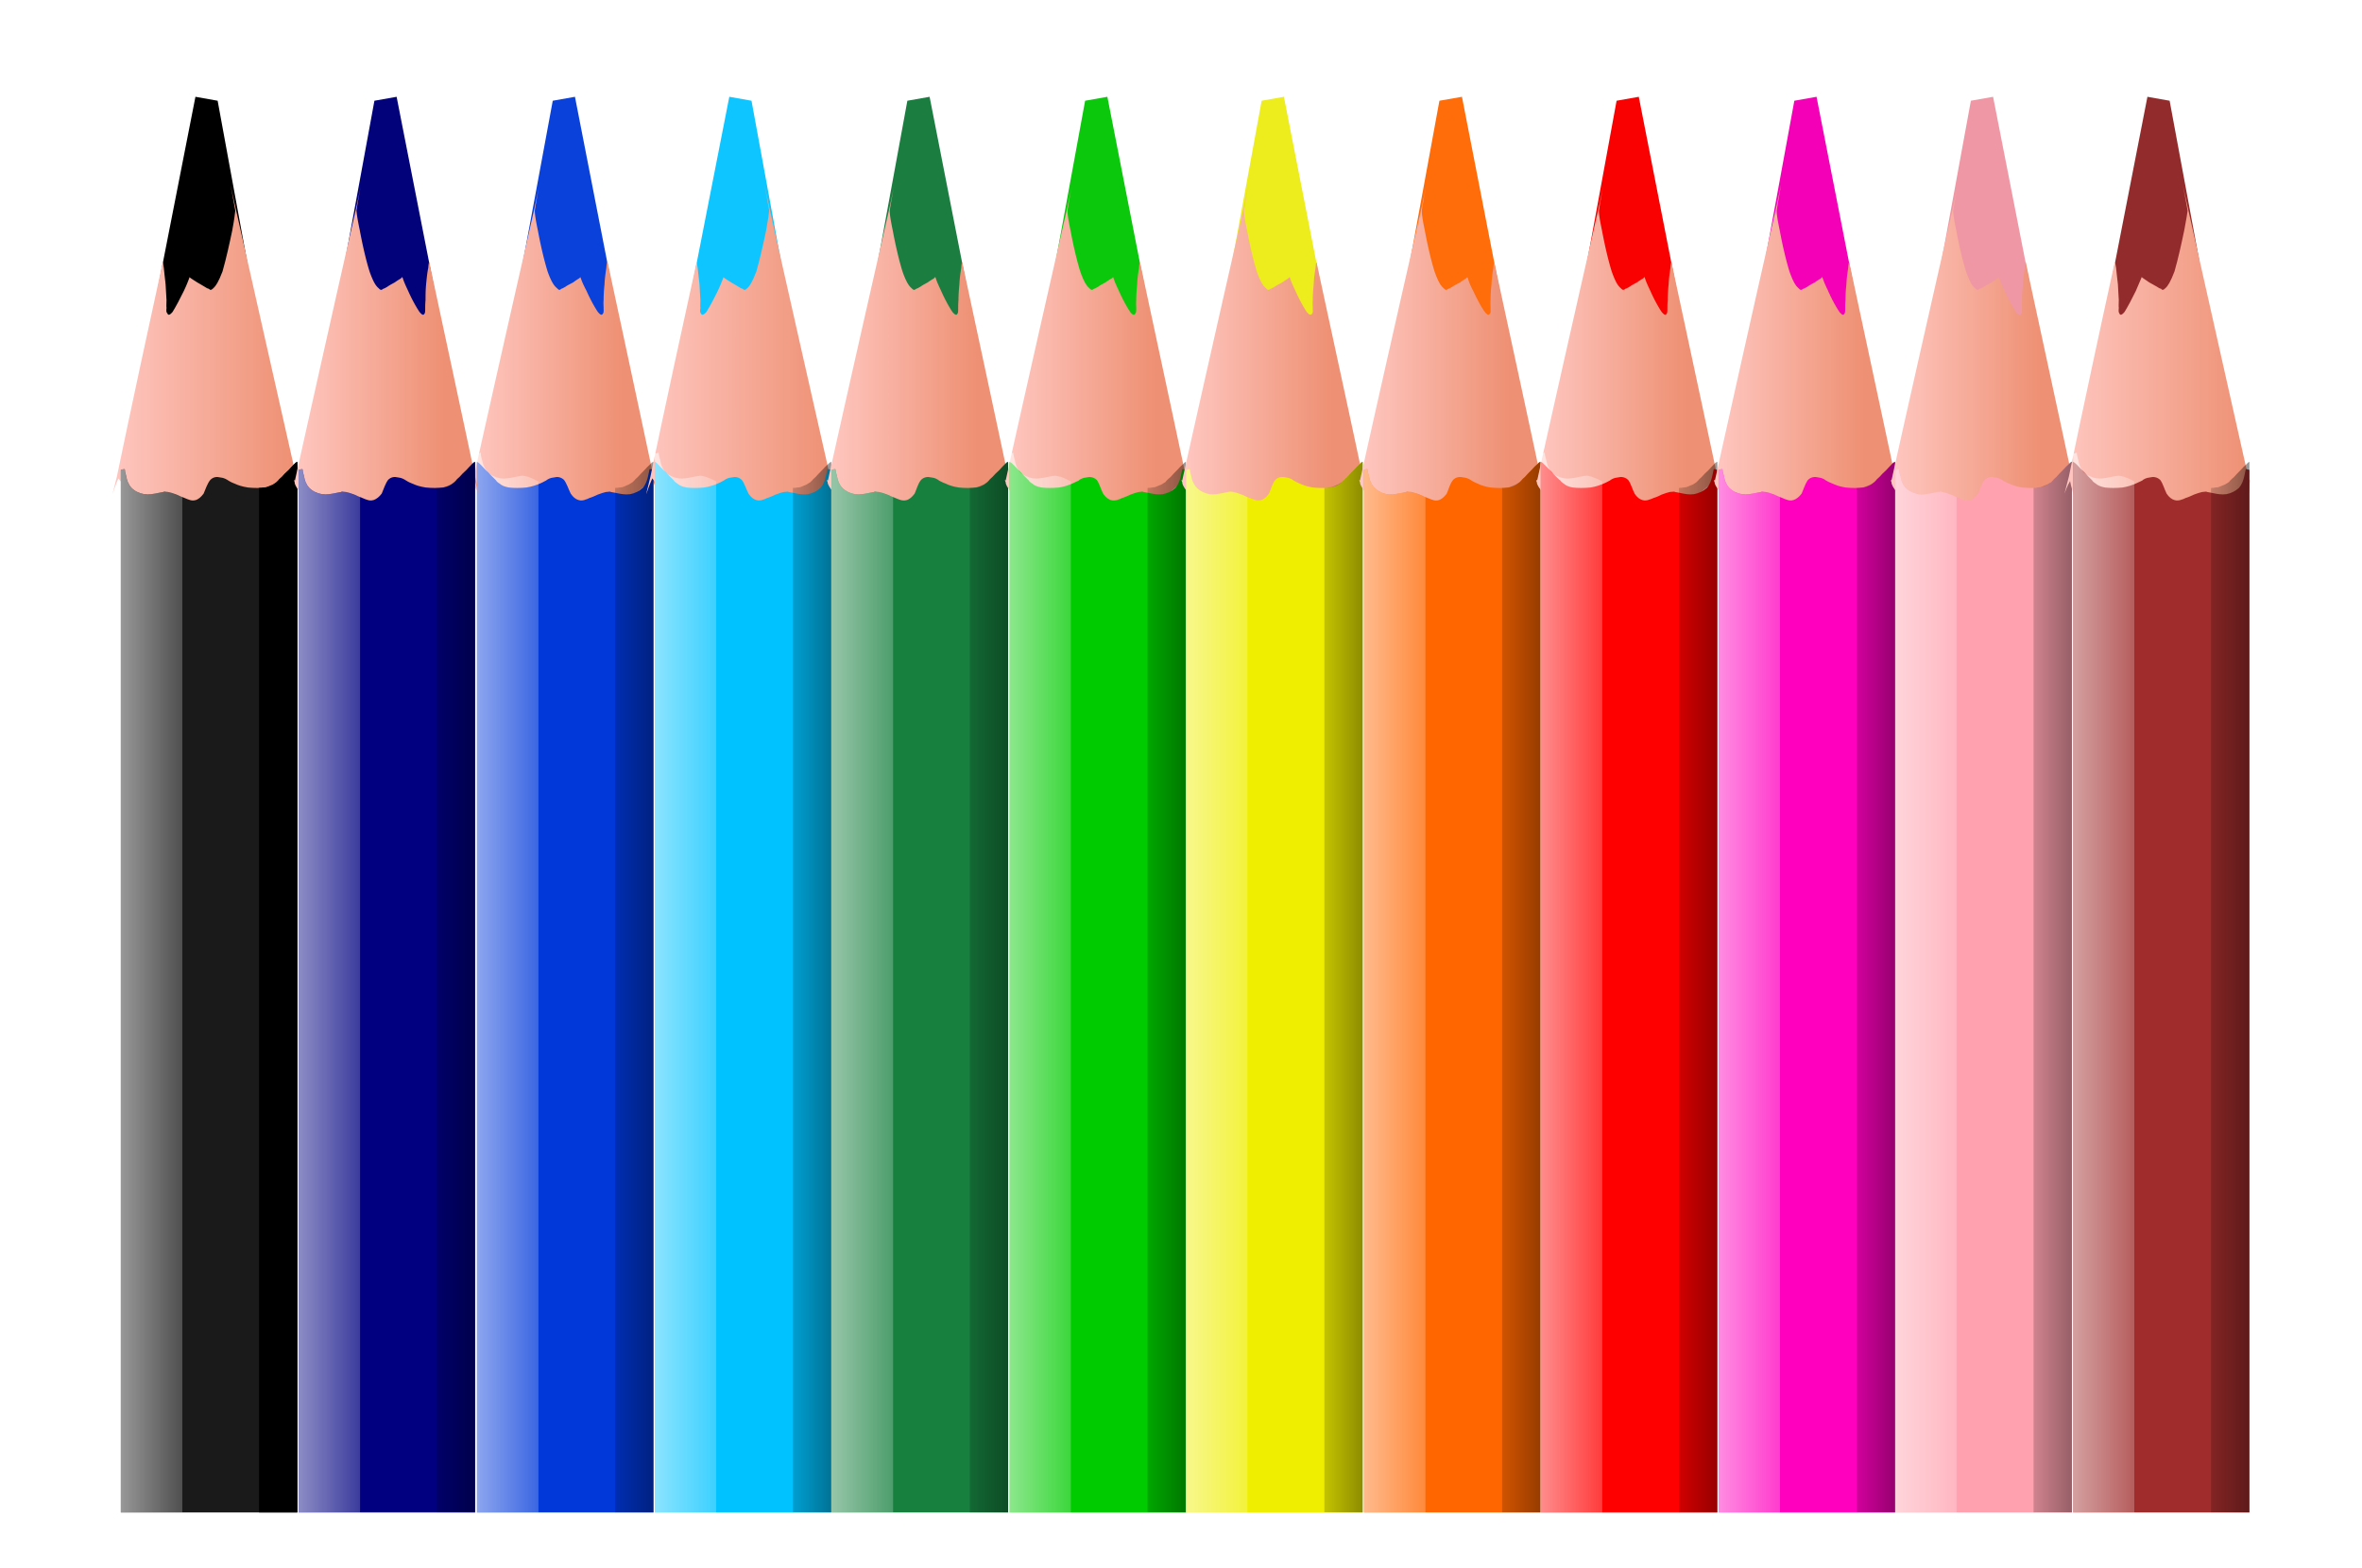
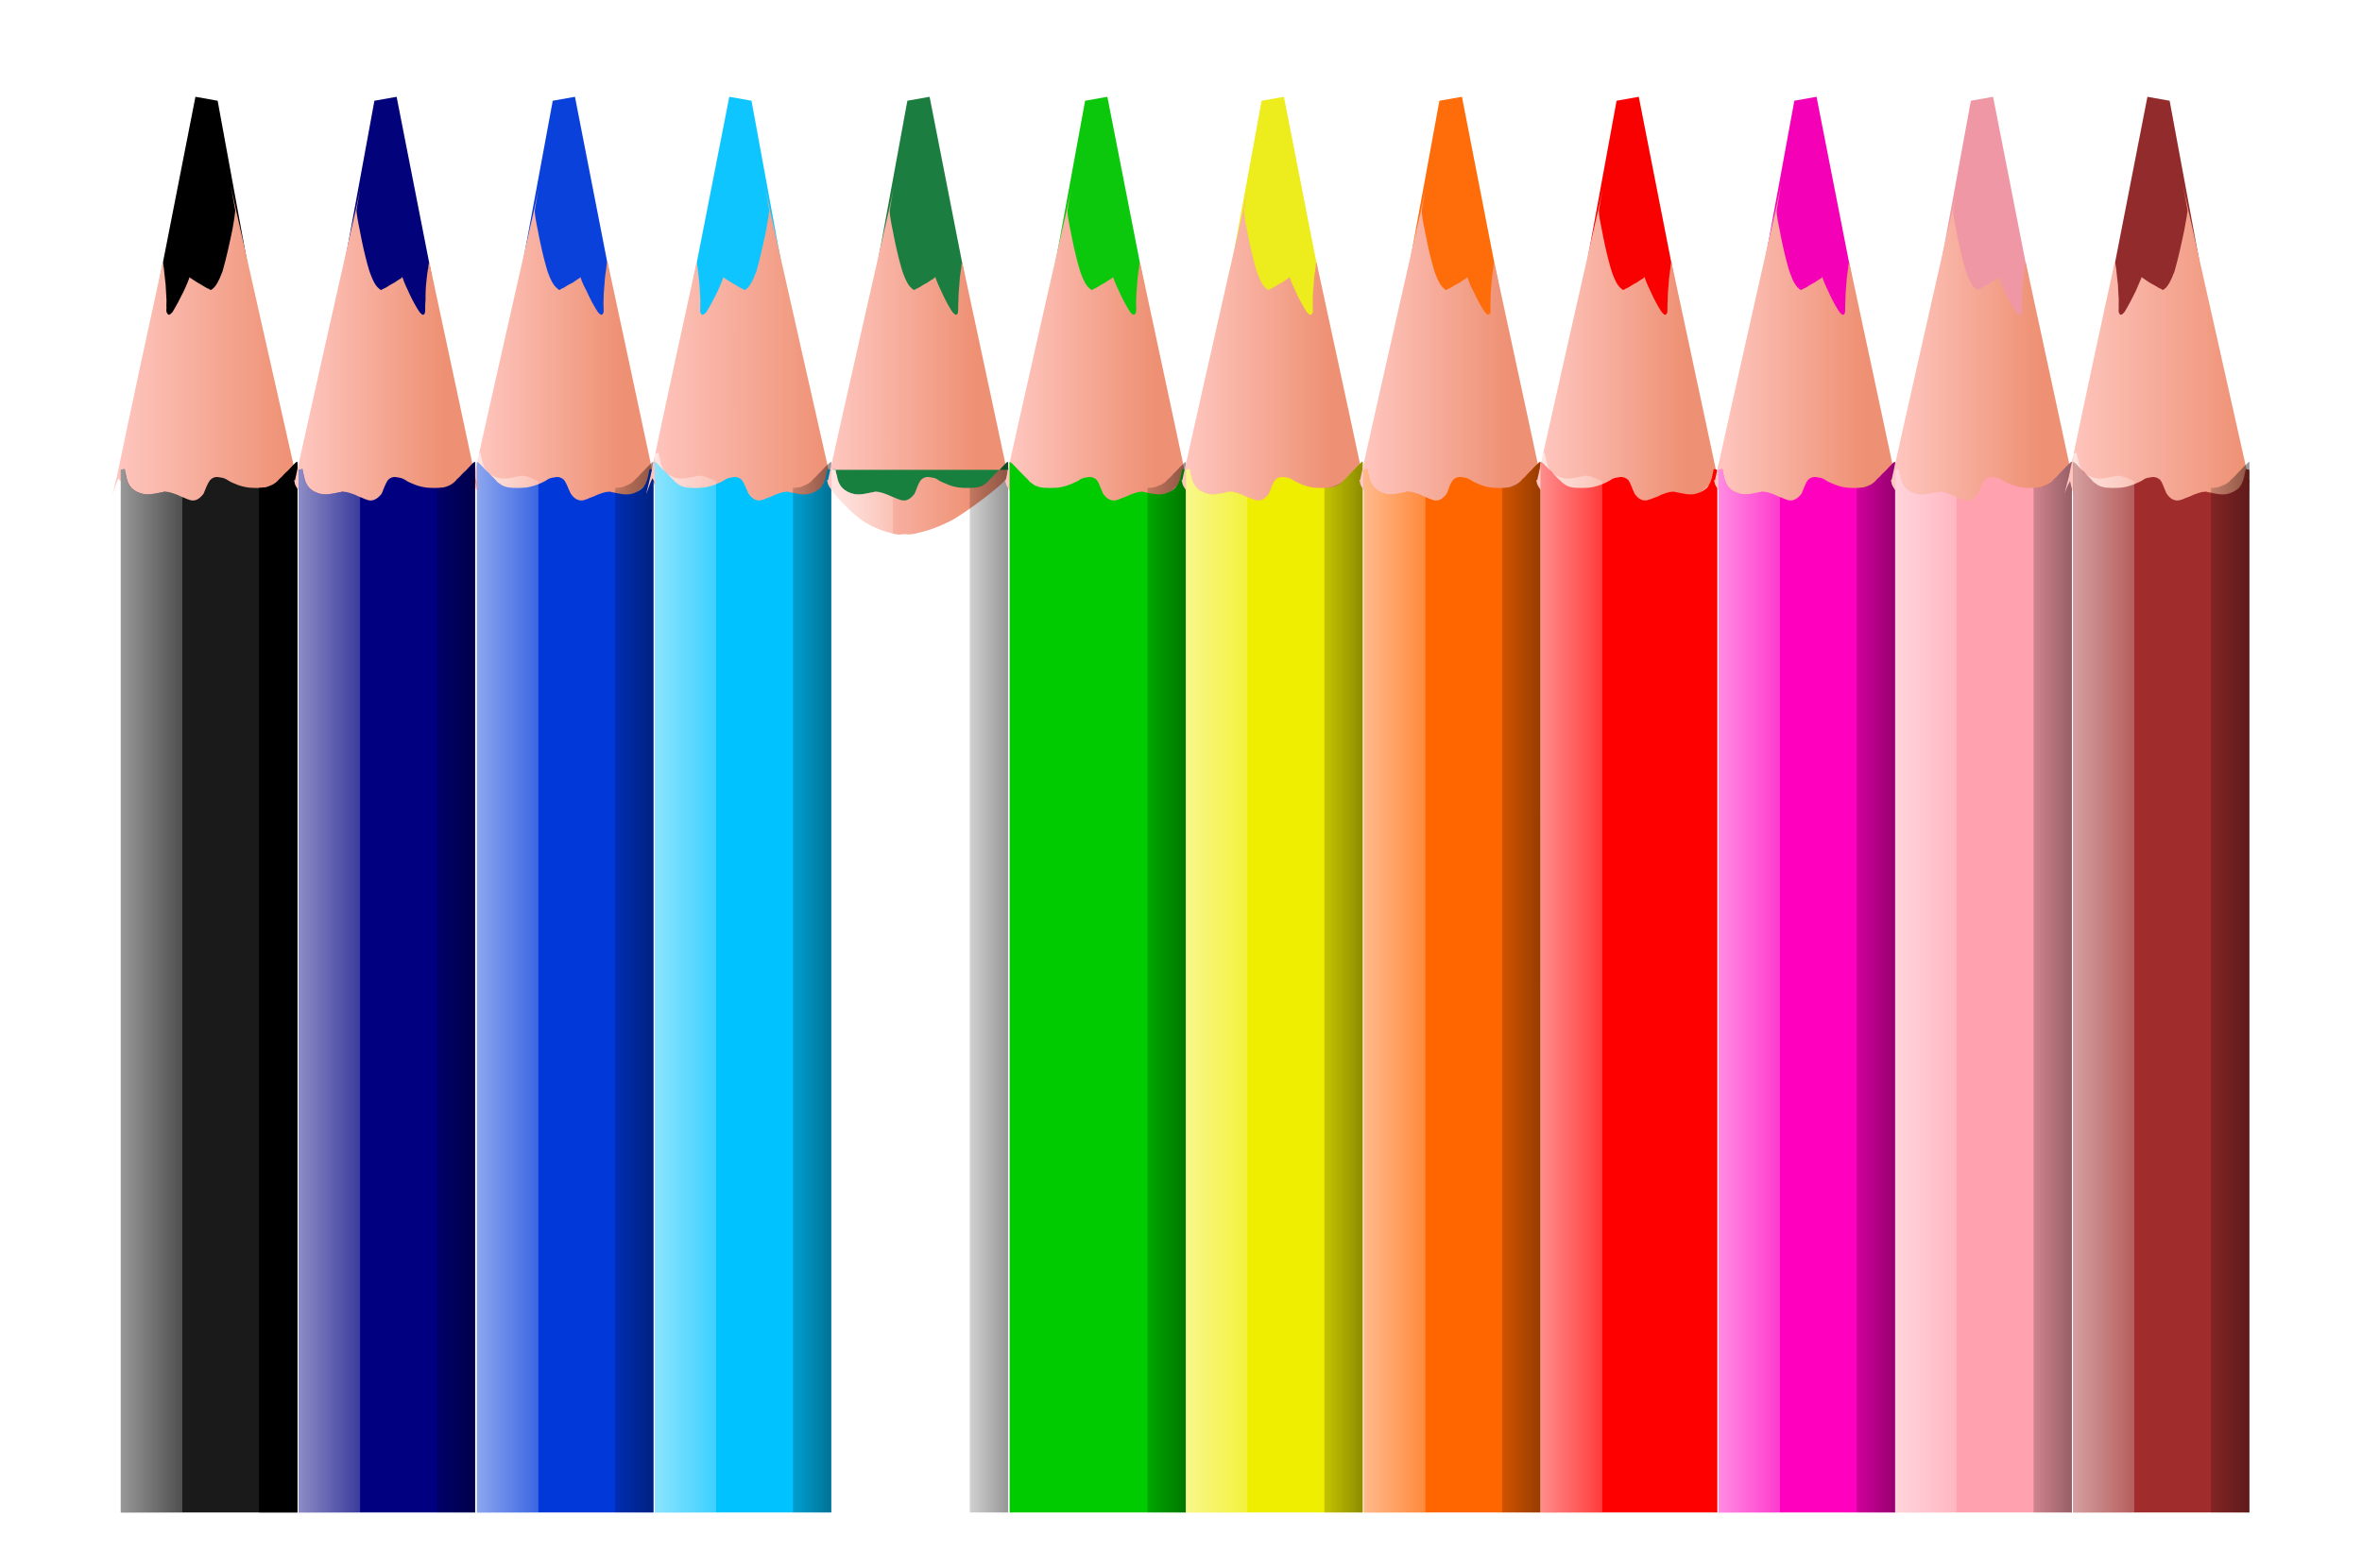
<svg xmlns="http://www.w3.org/2000/svg" xmlns:xlink="http://www.w3.org/1999/xlink" image-rendering="optimizeSpeed" baseProfile="basic" viewBox="0 0 485 322">
  <defs>
    <linearGradient id="v" xlink:href="#c" x1="3.583" y1="4.559" x2="-.795" y2="4.559" />
    <linearGradient id="a">
      <stop offset="0" stop-color="#ee9073" />
      <stop offset="1" stop-color="#ffc8c2" />
    </linearGradient>
    <linearGradient id="c">
      <stop offset="0" />
      <stop offset="1" stop-opacity="0" />
    </linearGradient>
    <linearGradient id="d">
      <stop offset="0" stop-color="#ee9073" />
      <stop offset="1" stop-color="#ffc8c2" />
    </linearGradient>
    <linearGradient id="e">
      <stop offset="0" stop-color="#fff" />
      <stop offset="1" stop-color="#fff" stop-opacity="0" />
    </linearGradient>
    <linearGradient id="f">
      <stop offset="0" />
      <stop offset="1" stop-opacity="0" />
    </linearGradient>
    <linearGradient id="h" xlink:href="#a" x1=".801" y1=".483" x2="-.002" y2=".483" />
    <linearGradient id="i" xlink:href="#b" x1="-1.429" y1="4.468" x2="1.739" y2="4.468" />
    <linearGradient id="j" xlink:href="#c" x1="3.583" y1="4.559" x2="-.795" y2="4.559" />
    <linearGradient id="k" xlink:href="#a" x1="1" y1=".244" x2="-.003" y2=".244" />
    <linearGradient id="l" xlink:href="#b" x1="-1.429" y1="4.468" x2="1.739" y2="4.468" />
    <linearGradient id="m" xlink:href="#c" x1="3.583" y1="4.559" x2="-.795" y2="4.559" />
    <linearGradient id="n" xlink:href="#a" x1=".801" y1=".483" x2="0" y2=".483" />
    <linearGradient id="o" xlink:href="#b" x1="-1.429" y1="4.409" x2="1.744" y2="4.409" />
    <linearGradient id="p" xlink:href="#c" x1="3.583" y1="4.559" x2="-.795" y2="4.559" />
    <linearGradient id="q" xlink:href="#a" x1=".803" y1=".482" x2="-.002" y2=".482" />
    <linearGradient id="r" xlink:href="#b" x1="-1.441" y1="4.49" x2="1.748" y2="4.49" />
    <linearGradient id="s" xlink:href="#c" x1="3.591" y1="4.559" x2="-.795" y2="4.559" />
    <linearGradient id="t" xlink:href="#a" x1=".801" y1=".483" x2="-.002" y2=".483" />
    <linearGradient id="u" xlink:href="#b" x1="-1.441" y1="4.431" x2="1.748" y2="4.431" />
    <linearGradient id="b">
      <stop offset="0" stop-color="#fff" />
      <stop offset="1" stop-color="#fff" stop-opacity="0" />
    </linearGradient>
    <linearGradient id="w" xlink:href="#a" x1=".801" y1=".483" x2="-.002" y2=".483" />
    <linearGradient id="x" xlink:href="#b" x1="-1.433" y1="4.409" x2="1.739" y2="4.409" />
    <linearGradient id="y" xlink:href="#c" x1="3.583" y1="4.559" x2="-.795" y2="4.559" />
    <linearGradient id="z" xlink:href="#a" x1=".801" y1=".483" x2="0" y2=".483" />
    <linearGradient id="A" xlink:href="#b" x1="-1.429" y1="4.468" x2="1.739" y2="4.468" />
    <linearGradient id="B" xlink:href="#c" x1="3.583" y1="4.559" x2="-.795" y2="4.559" />
    <linearGradient id="C" xlink:href="#a" x1=".801" y1=".483" x2="0" y2=".483" />
    <linearGradient id="D" xlink:href="#b" x1="-1.429" y1="4.409" x2="1.739" y2="4.409" />
    <linearGradient id="E" xlink:href="#c" x1="3.583" y1="4.559" x2="-.795" y2="4.559" />
    <linearGradient id="F" xlink:href="#a" x1=".801" y1=".483" x2="-.002" y2=".483" />
    <linearGradient id="G" xlink:href="#b" x1="-1.441" y1="4.431" x2="1.748" y2="4.431" />
    <linearGradient id="H" xlink:href="#c" x1="3.583" y1="4.559" x2="-.803" y2="4.559" />
    <linearGradient id="I" xlink:href="#a" x1="1" y1=".17" x2="-.013" y2=".17" />
    <linearGradient id="J" xlink:href="#b" x1="-1.441" y1="4.49" x2="1.748" y2="4.49" />
    <linearGradient id="K" xlink:href="#c" x1="3.583" y1="4.559" x2="-.795" y2="4.559" />
    <linearGradient id="L" xlink:href="#a" x1=".98" y1=".573" x2="-.003" y2=".573" />
    <linearGradient id="M" xlink:href="#b" x1="-1.429" y1="4.409" x2="1.739" y2="4.409" />
    <linearGradient id="N" xlink:href="#a" x1=".801" y1=".483" x2="-.002" y2=".483" />
    <linearGradient id="O" xlink:href="#b" x1="-1.429" y1="4.409" x2="1.739" y2="4.409" />
    <linearGradient id="P" xlink:href="#c" x1="3.583" y1="4.559" x2="-.795" y2="4.559" />
  </defs>
  <path fill="#fff" d="M0 0h485v322H0z">
    <animate id="g" repeatCount="indefinite" begin="0s" dur="4.00s" attributeName="visibility" from="visible" to="visible" />
  </path>
  <g>
    <path fill="#fff" d="M0 0h485v322H0z" />
    <path fill="#0b41db" d="M107.38 53.75l6.12-33.06 4.56-.81 11.38 58.31-17.5 2.37-4.56-26.81z" />
    <path fill="url(#h)" d="M97.13 98.69c3.56-16.06 9-40.06 12.62-55.94 1.75-8.19.81-4.25.06.5 0 .63.13 1.69.63 4.06.5 2.69 1.19 5.82 2 8.44.75 2.13 1.37 3 1.94 3.44.43.5.62.37.87.12.25-.06.44-.18.88-.43.43-.32 1-.57 1.56-.88.5-.37.87-.62 1.19-.81.25-.19.25-.25.31-.25 0-.06 0-.06 0 0-.06-.13-.13-.19.12.31.13.44.44 1.19 1.13 2.5.69 1.56 1.56 3.19 2.31 4.31.63.75.88.69 1.06.32.19-.19.13-.57.13-1.13 0-.44-.06-.81 0-1.62 0-.94.06-2 .19-3.25.06-1.38.25-2.5.37-3.38.06-.81.13-1.06.19-1.12 0-.25 0-.19.06-.13 2.69 12.56 6.75 31.44 9.44 44.13 1.44 6.18.81 3-.31.37-.32.38-.94 1.13-2.88 2.69a80.147 80.147 0 01-8.12 5.75c-2.94 1.56-5.07 2.25-6.88 2.69-1.69.43-2.31.43-3.12.31-.88.12-1.5.19-2.94-.25-1.69-.44-3.56-1.13-5.75-2.56a31.172 31.172 0 01-5.63-5.38c-1.25-1.5-1.43-2.12-1.43-2.5-.25-.5-.13-.44 0-.31z" />
    <path fill="#0038da" d="M97.94 94.88c0-.07 0-.07.12.06.07 0 .19.06.5.37.32.32.69.69 1.19 1.25l1.38 1.38.75.75c0 .06.18.31.68.62.38.32.88.63 1.94.82 1.06.12 2.25.12 3.56 0 1.19-.19 2.07-.5 2.82-.82.75-.31 1.06-.56 1.25-.62.31-.25.81-.56 1.62-.63.69-.18 1.38-.12 2.06.5.57.75.88 1.82 1.38 2.82.5.75 1 1.12 1.56 1.31.56.19 1 .06 1.25 0 .06-.06.19-.06.56-.19.25-.12.63-.31 1.25-.5.63-.31 1.25-.56 1.88-.75.56-.19.94-.25 1.25-.25.31-.06.44 0 .56.06.19 0 .56.13 1.31.25.69.13 1.5.32 2.57.19 1-.19 1.87-.62 2.62-1.31.63-.75.88-1.56 1.06-2.31.19-.82.25-1.25.32-1.5h.06c0-.07.06-.07.19 0 .06 0 .18 0 .31.06.06 0 .12 0 .19.06h.06v214.13H97.94V94.88z" />
    <path fill="url(#i)" d="M98.75 93c-.06-.06-.12-.06-.12 0-.07 0-.07 0-.13.06-.12 0-.25 0-.31.07h-.25v217.5h12.62V98.88c-.06-.07-.18-.13-.43-.19-.25-.13-.5-.31-.88-.44-.44-.19-.87-.37-1.31-.44-.44-.12-.75-.12-.94-.06-.25 0-.37 0-.37.06-.25 0-.63.13-1.32.25-.75.13-1.56.32-2.56.19-1.06-.19-1.94-.62-2.62-1.31-.69-.81-1-1.63-1.13-2.44-.25-.81-.31-1.25-.25-1.5z" />
    <path fill="url(#j)" d="M134.19 94.88c-.06-.07-.13-.07-.19.06-.06 0-.19.06-.44.37-.37.32-.75.69-1.25 1.25-.5.5-.93.94-1.31 1.38-.44.37-.69.62-.75.75-.06 0-.12.12-.31.31-.19.13-.44.25-.81.5-.44.19-.88.38-1.32.56-.5.07-.81.07-1.06.13-.31 0-.44 0-.44.06v210.38h7.88V94.88z" />
    <path fill="#0ec5ff" d="M160.38 53.75l-6.07-33.06-4.56-.81-11.44 58.31 17.5 2.37 4.57-26.81z" />
    <path fill="url(#k)" d="M170.63 98.69C167 82.63 161.56 58.63 158 42.75c-1.81-8.19-.87-4.25-.06.5-.06.63-.19 1.69-.63 4.06-.56 2.69-1.25 5.82-2 8.44-.81 2.13-1.37 3-1.87 3.44-.5.5-.69.37-.94.12-.31-.06-.5-.18-.87-.43-.5-.32-1-.57-1.5-.88-.57-.37-1-.62-1.25-.81-.32-.19-.32-.25-.32-.25-.06-.06-.06-.06 0 0 0-.13.07-.19-.12.31-.19.44-.44 1.19-1.06 2.5-.75 1.56-1.63 3.19-2.32 4.31-.68.75-1 .69-1.12.32-.25-.19-.19-.57-.13-1.13-.06-.44 0-.81 0-1.62-.06-.94-.12-2-.18-3.25-.13-1.38-.32-2.5-.38-3.38-.12-.81-.19-1.06-.19-1.12-.06-.25-.06-.19 0-.13-2.75 12.56-6.87 31.44-9.5 44.13-1.5 6.18-.81 3 .38.37.25.38.87 1.13 2.81 2.69 2.19 1.81 5 3.87 8.13 5.75 2.87 1.56 5 2.25 6.87 2.69 1.63.43 2.25.43 3.13.31.81.12 1.43.19 2.93-.25 1.63-.44 3.57-1.13 5.82-2.56 2.31-1.75 4.12-3.69 5.56-5.38 1.19-1.5 1.37-2.12 1.44-2.5.18-.5.06-.44 0-.31z" />
    <path fill="#00c2ff" d="M134.44 94.88c0-.07.06-.07.19.06.06 0 .12.06.43.37.25.32.63.69 1.19 1.25l1.38 1.38.75.75c0 .06.18.31.68.62.38.32.88.63 1.94.82 1.06.12 2.25.12 3.56 0 1.19-.19 2.07-.5 2.82-.82.75-.31 1.06-.56 1.25-.62.31-.25.81-.56 1.62-.63.69-.18 1.38-.12 2.06.5.57.75.88 1.82 1.38 2.82.5.75 1 1.12 1.56 1.31.56.19 1 .06 1.25 0 .06-.06.19-.06.56-.19.25-.12.63-.31 1.25-.5.63-.31 1.25-.56 1.88-.75.56-.19.94-.25 1.25-.25.31-.06.44 0 .56.06.19 0 .56.13 1.31.25.69.13 1.5.32 2.57.19 1-.19 1.87-.62 2.62-1.31.63-.75.88-1.56 1.06-2.31.19-.82.25-1.25.32-1.5h.06c0-.07.06-.07.19 0 .06 0 .18 0 .31.06.06 0 .12 0 .19.06h.06v214.13h-36.25V94.88z" />
    <path fill="url(#l)" d="M135.25 93c-.06-.06-.06-.06-.06 0-.06 0-.13 0-.19.06-.12 0-.25 0-.31.07h-.25v217.5h12.62V98.88c-.06-.07-.18-.13-.37-.19-.25-.13-.56-.31-.94-.44-.5-.19-.87-.37-1.31-.44-.44-.12-.75-.12-.94-.06-.25 0-.37 0-.37.06-.25 0-.63.13-1.32.25-.75.13-1.56.32-2.56.19-1.06-.19-1.94-.62-2.62-1.31-.69-.81-.94-1.63-1.07-2.44-.25-.81-.31-1.25-.31-1.5z" />
    <path fill="url(#m)" d="M170.69 94.88c0-.07-.06-.07-.13.06-.12 0-.18.06-.5.37-.37.32-.75.69-1.25 1.25-.5.5-.93.94-1.31 1.38-.44.37-.69.62-.75.75-.06 0-.12.12-.31.31-.19.13-.44.25-.81.5-.44.19-.88.38-1.32.56-.5.07-.81.07-1.06.13-.31 0-.44 0-.44.06v210.38h7.88V94.88z" />
    <path fill="#1c7d41" d="M180.25 53.75l6.06-33.06 4.57-.81 11.43 58.31-17.5 2.37-4.56-26.81z" />
    <path fill="url(#n)" d="M170 98.69c3.56-16.06 9-40.06 12.63-55.94 1.75-8.19.81-4.25.06.5 0 .63.12 1.69.62 4.06.5 2.69 1.19 5.82 2 8.44.75 2.13 1.32 3 1.88 3.44.44.5.62.37.94.12.25-.06.43-.18.87-.43.44-.32.94-.57 1.5-.88.5-.37.94-.62 1.25-.81l.25-.25c0-.06 0-.06.06 0-.06-.13-.06-.19.13.31.12.44.44 1.19 1.06 2.5.69 1.56 1.56 3.19 2.31 4.31.63.75.88.69 1.07.32.12-.19.12-.57.12-1.13 0-.44 0-.81.06-1.62 0-.94.07-2 .19-3.25.06-1.38.25-2.5.38-3.38.06-.81.12-1.06.18-1.12v-.13c2.69 12.56 6.75 31.44 9.44 44.13 1.44 6.18.81 3-.31.37-.31.38-.94 1.13-2.88 2.69-2.25 1.81-5 3.87-8.06 5.75-2.94 1.56-5.12 2.25-6.94 2.69-1.68.43-2.31.43-3.06.31-.87.12-1.5.19-2.94-.25-1.68-.44-3.62-1.13-5.81-2.56a32.638 32.638 0 01-5.56-5.38c-1.25-1.5-1.5-2.12-1.5-2.5-.25-.5-.06-.44.06-.31z" />
-     <path fill="#17803f" d="M207 94.88c0-.07-.06-.07-.12.06-.13 0-.25.06-.5.37-.32.32-.69.69-1.19 1.25-.56.5-1 .94-1.38 1.38-.43.37-.68.62-.75.75-.06.06-.25.31-.68.62-.44.32-.94.63-1.94.82-1.13.12-2.31.12-3.56 0-1.25-.19-2.07-.5-2.75-.82-.82-.31-1.19-.56-1.32-.62-.31-.25-.81-.56-1.56-.63-.75-.18-1.5-.12-2.12.5-.63.75-.88 1.82-1.32 2.82-.56.75-1.06 1.12-1.56 1.31-.62.19-1.06.06-1.31 0-.13-.06-.25-.06-.56-.19-.32-.12-.69-.31-1.25-.5-.63-.31-1.25-.56-1.88-.75-.62-.19-1-.25-1.25-.25-.37-.06-.5 0-.56.06-.25 0-.63.13-1.31.25-.75.13-1.57.32-2.57.19-1.06-.19-1.93-.62-2.62-1.31-.69-.75-.94-1.56-1.06-2.31-.25-.82-.32-1.25-.32-1.5h-.06c-.06-.07-.12-.07-.19 0-.12 0-.18 0-.25.06-.12 0-.18 0-.18.06h-.13v214.13H207V94.88z" />
+     <path fill="#17803f" d="M207 94.88c0-.07-.06-.07-.12.06-.13 0-.25.06-.5.37-.32.32-.69.69-1.19 1.25-.56.5-1 .94-1.38 1.38-.43.37-.68.62-.75.75-.06.06-.25.31-.68.62-.44.32-.94.63-1.94.82-1.13.12-2.31.12-3.56 0-1.25-.19-2.07-.5-2.75-.82-.82-.31-1.19-.56-1.32-.62-.31-.25-.81-.56-1.56-.63-.75-.18-1.5-.12-2.12.5-.63.75-.88 1.82-1.32 2.82-.56.75-1.06 1.12-1.56 1.31-.62.19-1.06.06-1.31 0-.13-.06-.25-.06-.56-.19-.32-.12-.69-.31-1.25-.5-.63-.31-1.25-.56-1.88-.75-.62-.19-1-.25-1.25-.25-.37-.06-.5 0-.56.06-.25 0-.63.13-1.31.25-.75.13-1.57.32-2.57.19-1.06-.19-1.93-.62-2.62-1.31-.69-.75-.94-1.56-1.06-2.31-.25-.82-.32-1.25-.32-1.5h-.06c-.06-.07-.12-.07-.19 0-.12 0-.18 0-.25.06-.12 0-.18 0-.18.06h-.13H207V94.88z" />
    <path fill="url(#o)" d="M171.56 96.38h-.06c-.06-.07-.12-.07-.19 0-.12 0-.18 0-.25.06-.12 0-.18 0-.18.06h-.13v214.13h12.63v-208.5c-.07-.07-.19-.13-.38-.19-.25-.13-.56-.25-.94-.38-.5-.18-.93-.37-1.31-.43-.44-.13-.69-.19-.87-.13-.25 0-.38 0-.44.06-.25 0-.63.13-1.31.25-.75.13-1.57.32-2.57.19-1.06-.19-1.93-.62-2.62-1.31-.69-.75-.94-1.56-1.06-2.31-.25-.82-.32-1.25-.32-1.5z" />
    <path fill="url(#p)" d="M207 94.88c0-.07-.06-.07-.12.06-.13 0-.25.06-.5.37-.32.32-.69.69-1.19 1.25-.56.5-1 .94-1.38 1.38-.43.37-.68.62-.75.75-.06 0-.12.12-.31.31-.19.13-.37.25-.75.5-.44.19-.94.38-1.37.56-.5.07-.75.07-1 .13-.32 0-.44 0-.5.06v210.38H207V94.88z" />
    <path fill="#0cc80c" d="M216.75 53.75l6.06-33.06 4.57-.81 11.43 58.31-17.5 2.37-4.56-26.81z" />
    <path fill="url(#q)" d="M206.5 98.69c3.56-16.06 9-40.06 12.63-55.94 1.75-8.19.81-4.25.06.5 0 .63.12 1.69.62 4.06.5 2.69 1.19 5.82 2 8.44.75 2.13 1.32 3 1.88 3.44.44.5.62.37.94.12.25-.06.43-.18.87-.43.44-.32.94-.57 1.5-.88.5-.37.94-.62 1.25-.81.25-.19.31-.25.31-.25 0-.06 0-.06 0 0-.06-.13-.06-.19.13.31.12.44.44 1.19 1.06 2.5.69 1.56 1.56 3.19 2.31 4.31.57.75.88.69 1.07.32.18-.19.18-.57.18-1.13 0-.44-.06-.81 0-1.62 0-.94.07-2 .19-3.25.06-1.38.25-2.5.38-3.38.06-.81.12-1.06.18-1.12v-.13c2.69 12.56 6.75 31.44 9.44 44.13 1.44 6.18.81 3-.31.37-.31.38-.88 1.13-2.81 2.69a80.358 80.358 0 01-8.13 5.75c-2.94 1.56-5.12 2.25-6.94 2.69-1.68.43-2.31.43-3.06.31-.87.12-1.5.19-2.94-.25-1.68-.44-3.62-1.13-5.81-2.56-2.37-1.75-4.19-3.69-5.56-5.38-1.25-1.5-1.44-2.12-1.44-2.5-.25-.5-.12-.44 0-.31z" />
    <path fill="#00cb00" d="M207.31 94.88c0-.07 0-.07.13.06.06 0 .19.06.5.37.31.32.69.69 1.19 1.25.5.5.93.94 1.37 1.38.38.37.63.62.75.75 0 .06.19.31.69.62.37.32.87.63 1.94.82 1.06.12 2.25.12 3.56 0 1.19-.19 2-.5 2.75-.82.75-.31 1.12-.56 1.31-.62.25-.25.81-.56 1.56-.63.69-.18 1.44-.12 2.13.5.56.75.81 1.82 1.31 2.82.5.75 1 1.12 1.56 1.31.57.19 1 .06 1.32 0 .06-.06.18-.06.56-.19.25-.12.62-.31 1.25-.5.62-.31 1.25-.56 1.87-.75.57-.19.94-.25 1.25-.25.32-.06.44 0 .57.06.18 0 .56.13 1.31.25.69.13 1.5.32 2.56.19 1-.19 1.88-.62 2.63-1.31.62-.75.87-1.56 1.06-2.31.19-.82.25-1.25.31-1.5h.06c0-.07.07-.07.19 0 .06 0 .13 0 .25.06.06 0 .13 0 .19.06h.06v214.13h-36.19V94.88z" />
-     <path fill="url(#r)" d="M208.06 93c-.06-.06-.06-.06-.06 0-.06 0-.12 0-.19.06-.12 0-.18 0-.25.07h-.25v217.5h12.57V98.88c-.07-.07-.19-.13-.38-.19-.25-.13-.5-.31-.87-.44-.5-.19-.94-.37-1.38-.44-.44-.12-.69-.12-.87-.06-.25 0-.38 0-.44.06-.25 0-.63.13-1.31.25-.75.13-1.5.32-2.5.19-1.07-.19-2-.62-2.69-1.31-.69-.81-.94-1.63-1.06-2.44-.25-.81-.32-1.25-.32-1.5z" />
    <path fill="url(#s)" d="M243.5 94.88c-.06-.07-.06-.07-.12.06-.07 0-.19.06-.44.37-.38.32-.75.69-1.25 1.25-.5.5-.94.94-1.31 1.38-.44.37-.69.62-.82.75-.06 0-.06.12-.25.31-.18.13-.43.25-.81.5-.44.19-.94.38-1.37.56-.5.07-.75.07-1 .13-.32 0-.44 0-.5.06v210.38h7.87V94.88z" />
    <path fill="#edec1c" d="M253 53.75l6.06-33.06 4.57-.81 11.43 58.31-17.5 2.37L253 53.75z" />
    <path fill="url(#t)" d="M242.75 98.69c3.56-16.06 9-40.06 12.63-55.94 1.75-8.19.81-4.25.06.5 0 .63.12 1.69.62 4.06.5 2.69 1.19 5.82 2 8.44.75 2.13 1.32 3 1.88 3.44.44.5.62.37.94.12.25-.06.43-.18.87-.43.44-.32 1-.57 1.56-.88.5-.37.88-.62 1.19-.81.25-.19.25-.25.31-.25 0-.06 0-.06 0 0-.06-.13-.06-.19.13.31.12.44.44 1.19 1.06 2.5.69 1.56 1.56 3.19 2.31 4.31.63.75.94.69 1.13.32.19-.19.12-.57.12-1.13 0-.44-.06-.81 0-1.62 0-.94.07-2 .19-3.25.06-1.38.25-2.5.38-3.38.06-.81.12-1.06.18-1.12v-.13c2.69 12.56 6.82 31.44 9.5 44.13 1.44 6.18.82 3-.37.37-.31.38-.88 1.13-2.81 2.69a80.358 80.358 0 01-8.13 5.75c-2.94 1.56-5.06 2.25-6.87 2.69-1.69.43-2.32.43-3.13.31-.87.12-1.5.19-2.94-.25-1.68-.44-3.62-1.13-5.81-2.56-2.37-1.75-4.19-3.69-5.56-5.38-1.25-1.5-1.44-2.12-1.44-2.5-.25-.5-.12-.44 0-.31z" />
    <path fill="#efee00" d="M279.81 94.88c-.06-.07-.12-.07-.18.06-.07 0-.19.06-.44.37-.38.32-.75.69-1.25 1.25-.5.5-.94.94-1.31 1.38-.44.37-.69.62-.75.75-.07.06-.25.31-.69.62-.44.32-.94.63-1.94.82-1.12.12-2.37.12-3.62 0-1.25-.19-2.07-.5-2.75-.82-.75-.31-1.13-.56-1.25-.62a3.15 3.15 0 00-1.63-.63c-.75-.18-1.5-.12-2.12.5-.63.75-.88 1.82-1.32 2.82-.56.75-1.06 1.12-1.56 1.31-.62.19-1.06.06-1.25 0-.12-.06-.25-.06-.56-.19-.38-.12-.75-.31-1.31-.5-.63-.31-1.25-.56-1.82-.75-.62-.19-1-.25-1.31-.25-.37-.06-.5 0-.56.06-.25 0-.63.13-1.31.25-.75.13-1.57.32-2.5.19-1.07-.19-1.94-.62-2.63-1.31-.69-.75-1-1.56-1.12-2.31-.25-.82-.32-1.25-.32-1.5h-.06c-.06-.07-.12-.07-.19 0-.12 0-.18 0-.25.06-.12 0-.18 0-.18.06h-.07v214.13h36.25V94.88z" />
    <path fill="url(#u)" d="M244.31 96.38h-.06c-.06-.07-.12-.07-.19 0-.12 0-.18 0-.25.06-.12 0-.18 0-.18.06h-.07v214.13h12.57v-208.5c-.07-.07-.19-.13-.38-.19-.25-.13-.5-.25-.87-.38-.5-.18-.94-.37-1.38-.43-.44-.13-.69-.19-.87-.13-.25 0-.38 0-.44.06-.25 0-.63.13-1.31.25-.75.13-1.57.32-2.5.19-1.07-.19-1.94-.62-2.63-1.31-.69-.75-1-1.56-1.12-2.31-.25-.82-.32-1.25-.32-1.5z" />
    <path fill="url(#v)" d="M279.81 94.88c-.06-.07-.12-.07-.18.06-.07 0-.19.06-.44.37-.38.32-.75.69-1.25 1.25-.5.5-.94.94-1.31 1.38-.44.37-.69.62-.75.75-.07 0-.13.12-.32.31-.18.13-.43.25-.81.5-.44.19-.94.38-1.37.56-.5.07-.75.07-1 .13-.32 0-.44 0-.44.06v210.38h7.87V94.88z" />
    <path fill="#ff6c0a" d="M289.5 53.75l6.06-33.06 4.63-.81 11.37 58.31-17.5 2.37-4.56-26.81z" />
    <path fill="url(#w)" d="M279.25 98.69c3.56-16.06 9-40.06 12.63-55.94 1.75-8.19.81-4.25.06.5 0 .63.12 1.69.62 4.06.5 2.69 1.19 5.82 2 8.44.75 2.13 1.32 3 1.88 3.44.44.5.62.37.94.12.25-.06.43-.18.87-.43.44-.32 1-.57 1.56-.88.5-.37.88-.62 1.19-.81.25-.19.25-.25.31-.25 0-.06 0-.06 0 0-.06-.13-.06-.19.13.31.12.44.37 1.19 1.06 2.5.75 1.56 1.56 3.19 2.38 4.31.62.75.87.69 1.06.32.19-.19.12-.57.12-1.13 0-.44-.06-.81 0-1.62 0-.94.07-2 .19-3.25.06-1.38.25-2.5.38-3.38.06-.81.12-1.06.18-1.12v-.13c2.69 12.56 6.82 31.44 9.5 44.13 1.44 6.18.82 3-.31.37-.31.38-.94 1.13-2.87 2.69a80.358 80.358 0 01-8.13 5.75c-2.94 1.56-5.06 2.25-6.87 2.69-1.69.43-2.32.43-3.13.31-.87.12-1.5.19-2.94-.25-1.68-.44-3.56-1.13-5.75-2.56a31.082 31.082 0 01-5.62-5.38c-1.25-1.5-1.44-2.12-1.44-2.5-.25-.5-.12-.44 0-.31z" />
    <path fill="#f60" d="M316.31 94.88c-.06-.07-.12-.07-.18.06-.07 0-.19.06-.44.37-.38.32-.75.69-1.25 1.25-.5.5-.94.94-1.31 1.38-.44.37-.69.62-.75.75-.07.06-.25.31-.69.62-.44.32-.94.63-1.94.82-1.12.12-2.37.12-3.62 0-1.25-.19-2.07-.5-2.75-.82-.75-.31-1.13-.56-1.25-.62a3.15 3.15 0 00-1.63-.63c-.75-.18-1.5-.12-2.12.5-.63.75-.88 1.82-1.32 2.82-.56.75-1.06 1.12-1.56 1.31-.62.19-1.06.06-1.25 0-.12-.06-.25-.06-.56-.19-.31-.12-.69-.31-1.25-.5-.63-.31-1.25-.56-1.88-.75-.62-.19-1-.25-1.31-.25-.37-.06-.5 0-.5.06-.25 0-.62.13-1.31.25-.75.13-1.56.32-2.56.19-1.07-.19-1.94-.62-2.63-1.31-.69-.75-1-1.56-1.12-2.31-.25-.82-.32-1.25-.32-1.5h-.06c-.06-.07-.06-.07-.12 0-.13 0-.25 0-.32.06-.12 0-.18 0-.18.06h-.07v214.13h36.25V94.88z" />
    <path fill="url(#x)" d="M280.81 96.38h-.06c-.06-.07-.06-.07-.12 0-.13 0-.25 0-.32.06-.12 0-.18 0-.18.06h-.07v214.13h12.63v-208.5c-.06-.07-.19-.13-.44-.19-.25-.13-.5-.25-.87-.38-.44-.18-.88-.37-1.32-.43-.43-.13-.75-.19-.93-.13-.25 0-.38 0-.38.06-.25 0-.62.13-1.31.25-.75.13-1.56.32-2.56.19-1.07-.19-1.94-.62-2.63-1.31-.69-.75-1-1.56-1.12-2.31-.25-.82-.32-1.25-.32-1.5z" />
    <path fill="url(#y)" d="M316.31 94.88c-.06-.07-.12-.07-.18.06-.07 0-.19.06-.44.37-.38.32-.75.69-1.25 1.25-.5.5-.94.94-1.31 1.38-.44.37-.69.62-.75.75-.07 0-.13.12-.32.31-.18.13-.43.25-.81.5-.44.19-.87.38-1.31.56-.5.07-.81.07-1.06.13-.32 0-.44 0-.44.06v210.38h7.87V94.88z" />
    <path fill="#f90101" d="M325.88 53.75l6.06-33.06 4.56-.81 11.44 58.31-17.5 2.37-4.56-26.81z" />
    <path fill="url(#z)" d="M315.63 98.69c3.56-16.06 9-40.06 12.62-55.94 1.75-8.19.81-4.25.06.5 0 .63.13 1.69.63 4.06.5 2.69 1.19 5.82 2 8.44.75 2.13 1.31 3 1.87 3.44.44.5.63.37.94.12.25-.06.44-.18.88-.43.43-.32.93-.57 1.5-.88.5-.37.93-.62 1.25-.81.18-.19.25-.25.25-.25 0-.06 0-.06.06 0-.06-.13-.06-.19.12.31.13.44.44 1.19 1.07 2.5.68 1.56 1.56 3.19 2.31 4.31.62.75.87.69 1.06.32.13-.19.13-.57.13-1.13 0-.44 0-.81.06-1.62 0-.94.06-2 .19-3.25.06-1.38.25-2.5.37-3.38.06-.81.13-1.06.19-1.12v-.13c2.69 12.56 6.75 31.44 9.44 44.13 1.43 6.18.81 3-.32.37-.31.38-.93 1.13-2.87 2.69-2.25 1.81-5 3.87-8.06 5.75-2.94 1.56-5.13 2.25-6.94 2.69-1.69.43-2.31.43-3.06.31-.88.12-1.5.19-2.94-.25-1.69-.44-3.63-1.13-5.81-2.56a32.733 32.733 0 01-5.57-5.38c-1.25-1.5-1.5-2.12-1.5-2.5-.25-.5-.06-.44.07-.31z" />
    <path fill="red" d="M316.38 94.88c0-.07.06-.07.18.06.07 0 .13.06.44.37.31.32.69.69 1.25 1.25.44.5.88.94 1.31 1.38.38.37.63.62.82.75.06.06.18.31.68.62.38.32.82.63 1.88.82 1.06.12 2.31.12 3.62 0 1.19-.19 2-.5 2.75-.82.75-.31 1.07-.56 1.25-.62.32-.25.82-.56 1.63-.63.69-.18 1.44-.12 2.12.5.57.75.82 1.82 1.32 2.82.5.75 1 1.12 1.56 1.31.56.19 1 .06 1.25 0 .06-.06.19-.06.56-.19.31-.12.69-.31 1.31-.5.57-.31 1.19-.56 1.82-.75.56-.19.93-.25 1.31-.25.31-.06.44 0 .56.06.19 0 .56.13 1.31.25.69.13 1.44.32 2.5.19 1-.19 1.94-.62 2.69-1.31.63-.75.88-1.56 1.06-2.31.19-.82.25-1.25.32-1.5h.06c0-.07.06-.07.19 0 .06 0 .12 0 .25.06.06 0 .12 0 .18.06h.07v214.13h-36.25V94.88z" />
    <path fill="url(#A)" d="M317.19 93c-.06-.06-.06-.06-.06 0-.07 0-.13 0-.19.06-.13 0-.19 0-.25.07h-.31v217.5H329V98.88c-.06-.07-.19-.13-.37-.19-.25-.13-.57-.31-.94-.44-.5-.19-.88-.37-1.31-.44-.44-.12-.75-.12-.94-.06-.25 0-.38 0-.38.06-.25 0-.62.13-1.31.25-.75.13-1.56.32-2.56.19-1.06-.19-1.94-.62-2.63-1.31-.68-.81-.93-1.63-1.06-2.44-.25-.81-.31-1.25-.31-1.5z" />
-     <path fill="url(#B)" d="M352.63 94.88c0-.07-.07-.07-.13.06-.12 0-.25.06-.5.37-.31.32-.69.69-1.19 1.25-.56.5-1 .94-1.37 1.38-.44.37-.69.62-.75.75-.06 0-.13.12-.31.31-.19.13-.38.25-.75.5-.44.19-.94.38-1.38.56-.5.07-.75.07-1 .13-.31 0-.44 0-.5.06v210.38h7.88V94.88z" />
    <path fill="#f400b6" d="M362.38 53.75l6.06-33.06 4.56-.81 11.44 58.31-17.5 2.37-4.56-26.81z" />
    <path fill="url(#C)" d="M352.13 98.69c3.56-16.06 8.93-40.06 12.56-55.94 1.75-8.19.87-4.25.12.5 0 .63.13 1.69.63 4.06.5 2.69 1.19 5.82 2 8.44.75 2.13 1.31 3 1.87 3.44.44.5.63.37.94.12.25-.06.44-.18.88-.43.43-.32.93-.57 1.5-.88.5-.37.93-.62 1.25-.81.18-.19.25-.25.25-.25 0-.06 0-.06.06 0-.06-.13-.06-.19.12.31.13.44.44 1.19 1.07 2.5.68 1.56 1.56 3.19 2.31 4.31.62.75.87.69 1.06.32.13-.19.13-.57.13-1.13 0-.44 0-.81.06-1.62 0-.94.06-2 .19-3.25.06-1.38.25-2.5.37-3.38.06-.81.13-1.06.19-1.12v-.13c2.69 12.56 6.75 31.44 9.44 44.13 1.43 6.18.81 3-.32.37-.31.38-.93 1.13-2.87 2.69-2.25 1.81-5.06 3.87-8.13 5.75-2.93 1.56-5.06 2.25-6.87 2.69-1.69.43-2.31.43-3.06.31-.88.12-1.5.19-2.94-.25-1.69-.44-3.63-1.13-5.81-2.56a32.733 32.733 0 01-5.57-5.38c-1.25-1.5-1.5-2.12-1.5-2.5-.25-.5-.06-.44.07-.31z" />
    <path fill="#ff00be" d="M389.13 94.88c0-.07-.07-.07-.13.06-.12 0-.25.06-.5.37-.31.32-.69.69-1.19 1.25-.56.5-1 .94-1.37 1.38-.44.37-.69.62-.75.75-.06.06-.25.31-.69.62-.44.32-.94.63-1.94.82-1.12.12-2.31.12-3.56 0-1.25-.19-2.06-.5-2.75-.82-.81-.31-1.19-.56-1.31-.62-.31-.25-.81-.56-1.56-.63-.75-.18-1.5-.12-2.13.5-.56.75-.87 1.82-1.31 2.82-.56.75-1.13 1.12-1.63 1.31-.62.19-1.06.06-1.25 0-.12-.06-.25-.06-.56-.19-.31-.12-.69-.31-1.25-.5-.62-.31-1.25-.56-1.87-.75-.63-.19-1-.25-1.25-.25-.38-.06-.5 0-.57.06-.25 0-.62.13-1.31.25-.75.13-1.56.32-2.56.19-1.06-.19-1.94-.62-2.63-1.31-.68-.75-.93-1.56-1.06-2.31-.25-.82-.31-1.25-.31-1.5h-.06c-.07-.07-.13-.07-.19 0-.13 0-.19 0-.25.06-.13 0-.19 0-.19.06h-.12v214.13h36.25V94.88z" />
    <path fill="url(#D)" d="M353.69 96.38h-.06c-.07-.07-.13-.07-.19 0-.13 0-.19 0-.25.06-.13 0-.19 0-.19.06h-.12v214.13h12.62v-208.5c-.06-.07-.19-.13-.37-.19a5.9 5.9 0 00-.88-.38c-.5-.18-.94-.37-1.37-.43-.44-.13-.75-.19-.94-.13-.25 0-.38 0-.38.06-.25 0-.62.13-1.31.25-.75.13-1.56.32-2.56.19-1.06-.19-1.94-.62-2.63-1.31-.68-.75-.93-1.56-1.06-2.31-.25-.82-.31-1.25-.31-1.5z" />
    <path fill="url(#E)" d="M389.13 94.88c0-.07-.07-.07-.13.06-.12 0-.25.06-.5.37-.31.32-.69.69-1.19 1.25-.56.5-1 .94-1.37 1.38-.44.37-.69.62-.75.75-.06 0-.13.12-.31.31-.19.13-.38.25-.75.5-.44.19-.94.38-1.38.56-.5.07-.75.07-1 .13-.31 0-.44 0-.5.06v210.38h7.88V94.88z" />
    <path fill="#ef97a4" d="M398.63 53.75l6.06-33.06 4.56-.81 11.44 58.31-17.5 2.37-4.56-26.81z" />
    <path fill="url(#F)" d="M388.38 98.69c3.56-16.06 9-40.06 12.62-55.94 1.75-8.19.81-4.25.06.5 0 .63.13 1.69.63 4.06.5 2.69 1.19 5.82 2 8.44.75 2.13 1.31 3 1.87 3.44.44.5.63.37.94.12.25-.06.44-.18.88-.43.43-.32 1-.57 1.56-.88.5-.37.87-.62 1.19-.81.25-.19.25-.25.31-.25 0-.06 0-.06 0 0-.06-.13-.06-.19.12.31.13.44.44 1.19 1.07 2.5.68 1.56 1.56 3.19 2.31 4.31.62.75.94.69 1.12.32.19-.19.13-.57.13-1.13 0-.44-.06-.81 0-1.62 0-.94.06-2 .19-3.25.06-1.38.25-2.5.37-3.38.06-.81.13-1.06.19-1.12v-.13c2.69 12.56 6.81 31.44 9.5 44.13 1.44 6.18.81 3-.38.37-.31.38-.87 1.13-2.81 2.69a80.147 80.147 0 01-8.12 5.75c-2.94 1.56-5.07 2.25-6.88 2.69-1.69.43-2.31.43-3.12.31-.88.12-1.5.19-2.94-.25-1.69-.44-3.63-1.13-5.81-2.56-2.38-1.75-4.19-3.69-5.57-5.38-1.25-1.5-1.43-2.12-1.43-2.5-.25-.5-.13-.44 0-.31z" />
    <path fill="#ffa1af" d="M425.44 94.88c-.06-.07-.13-.07-.19.06-.06 0-.19.06-.44.37-.37.32-.75.69-1.25 1.25-.5.5-.93.94-1.31 1.38-.44.37-.69.62-.75.75-.12.06-.31.31-.75.62-.44.32-.94.63-1.94.82-1.12.12-2.31.12-3.56 0-1.25-.19-2.06-.5-2.75-.82-.75-.31-1.12-.56-1.25-.62-.31-.25-.87-.56-1.62-.63-.75-.18-1.5-.12-2.13.5-.62.75-.87 1.82-1.31 2.82-.56.75-1.06 1.12-1.56 1.31-.63.19-1.07.06-1.25 0-.13-.06-.25-.06-.57-.19-.37-.12-.75-.31-1.31-.5-.62-.31-1.25-.56-1.81-.75-.63-.19-1-.25-1.31-.25-.38-.06-.5 0-.57.06-.25 0-.62.13-1.31.25-.75.13-1.5.32-2.5.19-1.06-.19-2-.62-2.69-1.31-.68-.75-.93-1.56-1.06-2.31-.25-.82-.31-1.25-.31-1.5h-.06c-.07-.07-.13-.07-.19 0-.13 0-.19 0-.25.06-.13 0-.19 0-.19.06h-.06v214.13h36.25V94.88z" />
    <path fill="url(#G)" d="M389.94 96.38h-.06c-.07-.07-.13-.07-.19 0-.13 0-.19 0-.25.06-.13 0-.19 0-.19.06h-.06v214.13h12.56v-208.5c-.06-.07-.19-.13-.37-.19a5.9 5.9 0 00-.88-.38c-.5-.18-.94-.37-1.37-.43-.44-.13-.69-.19-.88-.13-.25 0-.37 0-.44.06-.25 0-.62.13-1.31.25-.75.13-1.5.32-2.5.19-1.06-.19-2-.62-2.69-1.31-.68-.75-.93-1.56-1.06-2.31-.25-.82-.31-1.25-.31-1.5z" />
    <path fill="url(#H)" d="M425.44 94.88c-.06-.07-.13-.07-.19.06-.06 0-.19.06-.44.37-.37.32-.75.69-1.25 1.25-.5.5-.93.94-1.31 1.38-.44.37-.69.62-.75.75-.06 0-.12.12-.31.31-.19.13-.44.25-.81.5-.44.19-.94.38-1.38.56-.5.07-.75.07-1 .13-.31 0-.44 0-.44.06v210.38h7.88V94.88z" />
    <path fill="#902727" fill-opacity=".98" d="M451.63 53.75l-6.13-33.06-4.56-.81-11.38 58.31 17.5 2.37 4.57-26.81z" />
    <path fill="url(#I)" d="M461.81 98.69c-3.62-16.06-9-40.06-12.56-55.94-1.81-8.19-.87-4.25-.06.5-.06.63-.25 1.69-.69 4.06-.56 2.69-1.25 5.82-2 8.44-.81 2.13-1.37 3-1.87 3.44-.5.5-.69.37-.88.12-.31-.06-.5-.18-.87-.43-.5-.32-1.07-.57-1.57-.88-.56-.37-.93-.62-1.18-.81-.32-.19-.32-.25-.32-.25-.06-.06 0-.06 0 0 0-.13 0-.19-.18.31-.19.44-.5 1.19-1.07 2.5-.75 1.56-1.62 3.19-2.31 4.31-.62.75-.94.69-1.06.32-.19-.19-.19-.57-.13-1.13-.06-.44 0-.81 0-1.62-.06-.94-.12-2-.18-3.25-.13-1.38-.32-2.5-.38-3.38-.12-.81-.19-1.06-.19-1.12-.06-.25-.06-.19-.06-.13-2.75 12.5-6.81 31.38-9.44 44.13-1.5 6-.87 2.75.25.93.19 1.07.63 2.94 2.44 7.25 2 5 4.56 10.75 7.63 15.94 2.87 4.38 5.25 6.44 7.31 7.69 2.06 1.44 3.06 1.37 3.62 1.19.38.31 1.25.5 2.94-.69 1.63-1 3.5-2.88 5.81-7.13 2.32-5.06 4.19-10.87 5.63-15.93 1.19-4.38 1.44-6.38 1.44-7.5.18-1.38 0-1.25-.07-.94z" />
    <path fill="#a02c2c" d="M425.69 94.88c0-.07 0-.07.12.06.07 0 .19.06.5.37.32.32.69.69 1.19 1.25l1.38 1.38.75.75c0 .06.18.31.68.62.38.32.88.63 1.94.82 1.06.12 2.25.12 3.56 0 1.19-.19 2-.5 2.75-.82.75-.31 1.13-.56 1.32-.62.25-.25.81-.56 1.56-.63.69-.18 1.44-.12 2.12.5.57.75.82 1.82 1.32 2.82.5.75 1 1.12 1.56 1.31.56.19 1 .06 1.31 0 .06-.06.19-.06.56-.19.25-.12.63-.31 1.25-.5.63-.31 1.25-.56 1.88-.75.56-.19.94-.25 1.25-.25.31-.06.44 0 .56.06.19 0 .56.13 1.31.25.69.13 1.5.32 2.57.19 1-.19 1.87-.62 2.62-1.31.63-.75.88-1.56 1.06-2.31.19-.82.25-1.25.32-1.5h.06c0-.07.06-.07.19 0 .06 0 .12 0 .25.06.06 0 .12 0 .18.06h.07v214.13h-36.19V94.88z" />
    <path fill="url(#J)" d="M426.44 93c-.06-.06-.06-.06-.06 0-.07 0-.13 0-.19.06-.13 0-.19 0-.25.07h-.25v217.5h12.56V98.88c-.06-.07-.19-.13-.37-.19-.25-.13-.5-.31-.88-.44-.5-.19-.94-.37-1.37-.44-.44-.12-.69-.12-.88-.06-.25 0-.37 0-.44.06-.25 0-.62.13-1.31.25-.75.13-1.5.32-2.5.19-1.06-.19-2-.62-2.69-1.31-.68-.81-.93-1.63-1.06-2.44-.25-.81-.31-1.25-.31-1.5z" />
    <path fill="url(#K)" d="M461.88 94.88c-.07-.07-.07-.07-.13.06-.06 0-.19.06-.44.37-.37.32-.75.69-1.25 1.25-.5.5-.93.94-1.31 1.38-.44.37-.69.62-.81.75-.06 0-.06.12-.25.31-.19.13-.44.25-.81.5-.44.19-.94.38-1.38.56-.5.07-.75.07-1 .13-.31 0-.44 0-.5.06v210.38h7.88V94.88z" />
    <path d="M50.75 53.75l-6.06-33.06-4.56-.81-11.44 58.31 17.5 2.37 4.56-26.81z" />
    <path fill="url(#L)" d="M61 98.69c-3.62-16.06-9.06-40.06-12.62-55.94-1.82-8.19-.88-4.25-.07.5-.06.63-.18 1.69-.62 4.06-.56 2.69-1.25 5.82-2 8.44-.81 2.13-1.38 3-1.88 3.44-.5.5-.68.37-.93.12-.32-.06-.5-.18-.88-.43-.5-.32-1-.57-1.5-.88-.56-.37-1-.62-1.25-.81-.31-.19-.31-.25-.31-.25-.06-.06-.06-.06 0 0 0-.13.06-.19-.13.31-.18.44-.43 1.19-1.06 2.5-.75 1.56-1.62 3.19-2.31 4.31-.63.75-.94.69-1.06.32-.25-.19-.25-.57-.19-1.13-.06-.44 0-.81 0-1.62-.06-.94-.13-2-.19-3.25-.12-1.38-.31-2.5-.37-3.38-.13-.81-.19-1.06-.19-1.12-.06-.25-.06-.19 0-.13-2.75 12.56-6.81 31.44-9.44 44.13-1.5 6.18-.87 3 .31.37.25.38.82 1.13 2.82 2.69 2.18 1.81 5 3.87 8.12 5.75 2.88 1.56 5.06 2.25 6.94 2.69 1.62.43 2.25.43 3.06.31.81.12 1.44.19 2.94-.25 1.62-.44 3.56-1.13 5.81-2.56 2.31-1.75 4.13-3.69 5.56-5.38 1.19-1.5 1.38-2.12 1.44-2.5.19-.5.06-.44 0-.31z" />
    <path fill="#1a1a1a" d="M61.06 94.88c0-.07-.06-.07-.12.06-.13 0-.25.06-.5.37-.31.32-.69.69-1.19 1.25-.56.5-1 .94-1.37 1.38-.44.37-.69.62-.75.75-.07.06-.25.31-.69.62-.44.32-.94.63-1.94.82-1.12.12-2.31.12-3.56 0-1.25-.19-2.13-.5-2.81-.82-.82-.31-1.13-.56-1.25-.62-.38-.25-.88-.56-1.63-.63-.75-.18-1.44-.12-2.06.5-.63.75-.94 1.82-1.38 2.82-.56.75-1.06 1.12-1.56 1.31-.62.19-1.06.06-1.25 0-.12-.06-.25-.06-.56-.19-.31-.12-.69-.31-1.25-.5-.63-.31-1.25-.56-1.88-.75-.62-.19-1-.25-1.25-.25-.37-.06-.5 0-.56.06-.25 0-.62.13-1.31.25-.75.13-1.56.32-2.56.19-1.07-.19-1.94-.62-2.63-1.31-.69-.75-.94-1.56-1.06-2.31-.25-.82-.31-1.25-.31-1.5h-.07c-.06-.07-.12-.07-.18 0-.13 0-.25 0-.32.06-.12 0-.18 0-.18.06h-.07v214.13h36.25V94.88z" />
    <path fill="url(#M)" d="M25.63 96.38h-.07c-.06-.07-.12-.07-.18 0-.13 0-.25 0-.32.06-.12 0-.18 0-.18.06h-.07v214.13h12.63v-208.5c-.06-.07-.19-.13-.38-.19a7.37 7.37 0 00-.93-.38c-.5-.18-.88-.37-1.32-.43-.43-.13-.75-.19-.93-.13-.25 0-.38 0-.38.06-.25 0-.62.13-1.31.25-.75.13-1.56.32-2.56.19-1.07-.19-1.94-.62-2.63-1.31-.69-.75-.94-1.56-1.06-2.31-.25-.82-.31-1.25-.31-1.5z" />
    <path d="M61.06 94.88c0-.07-.06-.07-.12.06-.13 0-.25.06-.5.37-.31.32-.69.69-1.19 1.25-.56.5-1 .94-1.37 1.38-.44.37-.69.62-.75.75-.07 0-.13.12-.32.31-.18.13-.37.25-.75.5-.43.19-.93.38-1.37.56-.5.07-.81.07-1.06.13-.32 0-.44 0-.44.06v210.38h7.87V94.88z" />
    <path fill="#02027a" d="M70.81 53.75l6.07-33.06 4.56-.81 11.44 58.31-17.5 2.37-4.57-26.81z" />
    <path fill="url(#N)" d="M60.56 98.69c3.57-16.06 8.94-40.06 12.57-55.94 1.75-8.19.81-4.25.06.5.06.63.19 1.69.69 4.06.5 2.69 1.18 5.82 2 8.44.75 2.13 1.31 3 1.87 3.44.44.5.63.37.94.12.25-.06.44-.18.87-.43.44-.32.94-.57 1.5-.88.5-.37.94-.62 1.25-.81l.25-.25c0-.06 0-.06.07 0-.07-.13-.07-.19.12.31.13.44.44 1.19 1.06 2.5.69 1.56 1.57 3.19 2.32 4.31.62.75.87.69 1.06.32.12-.19.12-.57.12-1.13 0-.44 0-.81.07-1.62 0-.94 0-2 .12-3.25.13-1.38.25-2.5.44-3.38.06-.81.12-1.06.19-1.12v-.13c2.68 12.56 6.75 31.44 9.43 44.13 1.44 6.18.82 3-.31.37-.31.38-.94 1.13-2.87 2.69a80.358 80.358 0 01-8.13 5.75c-2.94 1.56-5.06 2.25-6.87 2.69-1.69.43-2.32.43-3.07.31-.87.12-1.5.19-2.93-.25-1.69-.44-3.57-1.13-5.82-2.56a31.082 31.082 0 01-5.62-5.38c-1.25-1.5-1.44-2.12-1.44-2.5-.19-.5-.06-.44.06-.31z" />
    <path fill="navy" d="M97.56 94.88c0-.07-.06-.07-.12.06-.13 0-.25.06-.5.37-.31.32-.69.69-1.19 1.25-.56.5-1 .94-1.37 1.38-.44.37-.69.62-.75.75-.07.06-.25.31-.69.62-.44.32-.94.63-1.94.82-1.12.12-2.31.12-3.56 0-1.25-.19-2.13-.5-2.81-.82-.82-.31-1.13-.56-1.25-.62-.38-.25-.88-.56-1.63-.63-.75-.18-1.44-.12-2.06.5-.56.75-.88 1.82-1.31 2.82-.57.75-1.13 1.12-1.63 1.31-.62.19-1.06.06-1.25 0-.12-.06-.25-.06-.56-.19-.31-.12-.69-.31-1.25-.5-.63-.31-1.25-.56-1.88-.75-.62-.19-1-.25-1.25-.25-.37-.06-.5 0-.56.06-.25 0-.62.13-1.31.25-.75.13-1.56.32-2.56.19-1.07-.19-1.94-.62-2.63-1.31-.69-.75-.94-1.56-1.06-2.31-.25-.82-.31-1.25-.31-1.5h-.07c-.06-.07-.12-.07-.18 0-.13 0-.19 0-.25.06-.13 0-.19 0-.19.06h-.13v214.13h36.25V94.88z" />
    <path fill="url(#O)" d="M62.13 96.38h-.07c-.06-.07-.12-.07-.18 0-.13 0-.19 0-.25.06-.13 0-.19 0-.19.06h-.13v214.13h12.63v-208.5c-.06-.07-.19-.13-.38-.19a7.37 7.37 0 00-.93-.38c-.5-.18-.88-.37-1.32-.43-.43-.13-.75-.19-.93-.13-.25 0-.38 0-.38.06-.25 0-.62.13-1.31.25-.75.13-1.56.32-2.56.19-1.07-.19-1.94-.62-2.63-1.31-.69-.75-.94-1.56-1.06-2.31-.25-.82-.31-1.25-.31-1.5z" />
    <path fill="url(#P)" d="M97.56 94.88c0-.07-.06-.07-.12.06-.13 0-.25.06-.5.37-.31.32-.69.69-1.19 1.25-.56.5-1 .94-1.37 1.38-.44.37-.69.62-.75.75-.07 0-.13.12-.32.31-.18.13-.37.25-.75.5-.43.19-.93.38-1.37.56-.5.07-.75.07-1 .13-.31 0-.44 0-.5.06v210.38h7.87V94.88z" />
    <set fill="freeze" begin="0s;click" attributeName="display" to="none" />
  </g>
</svg>